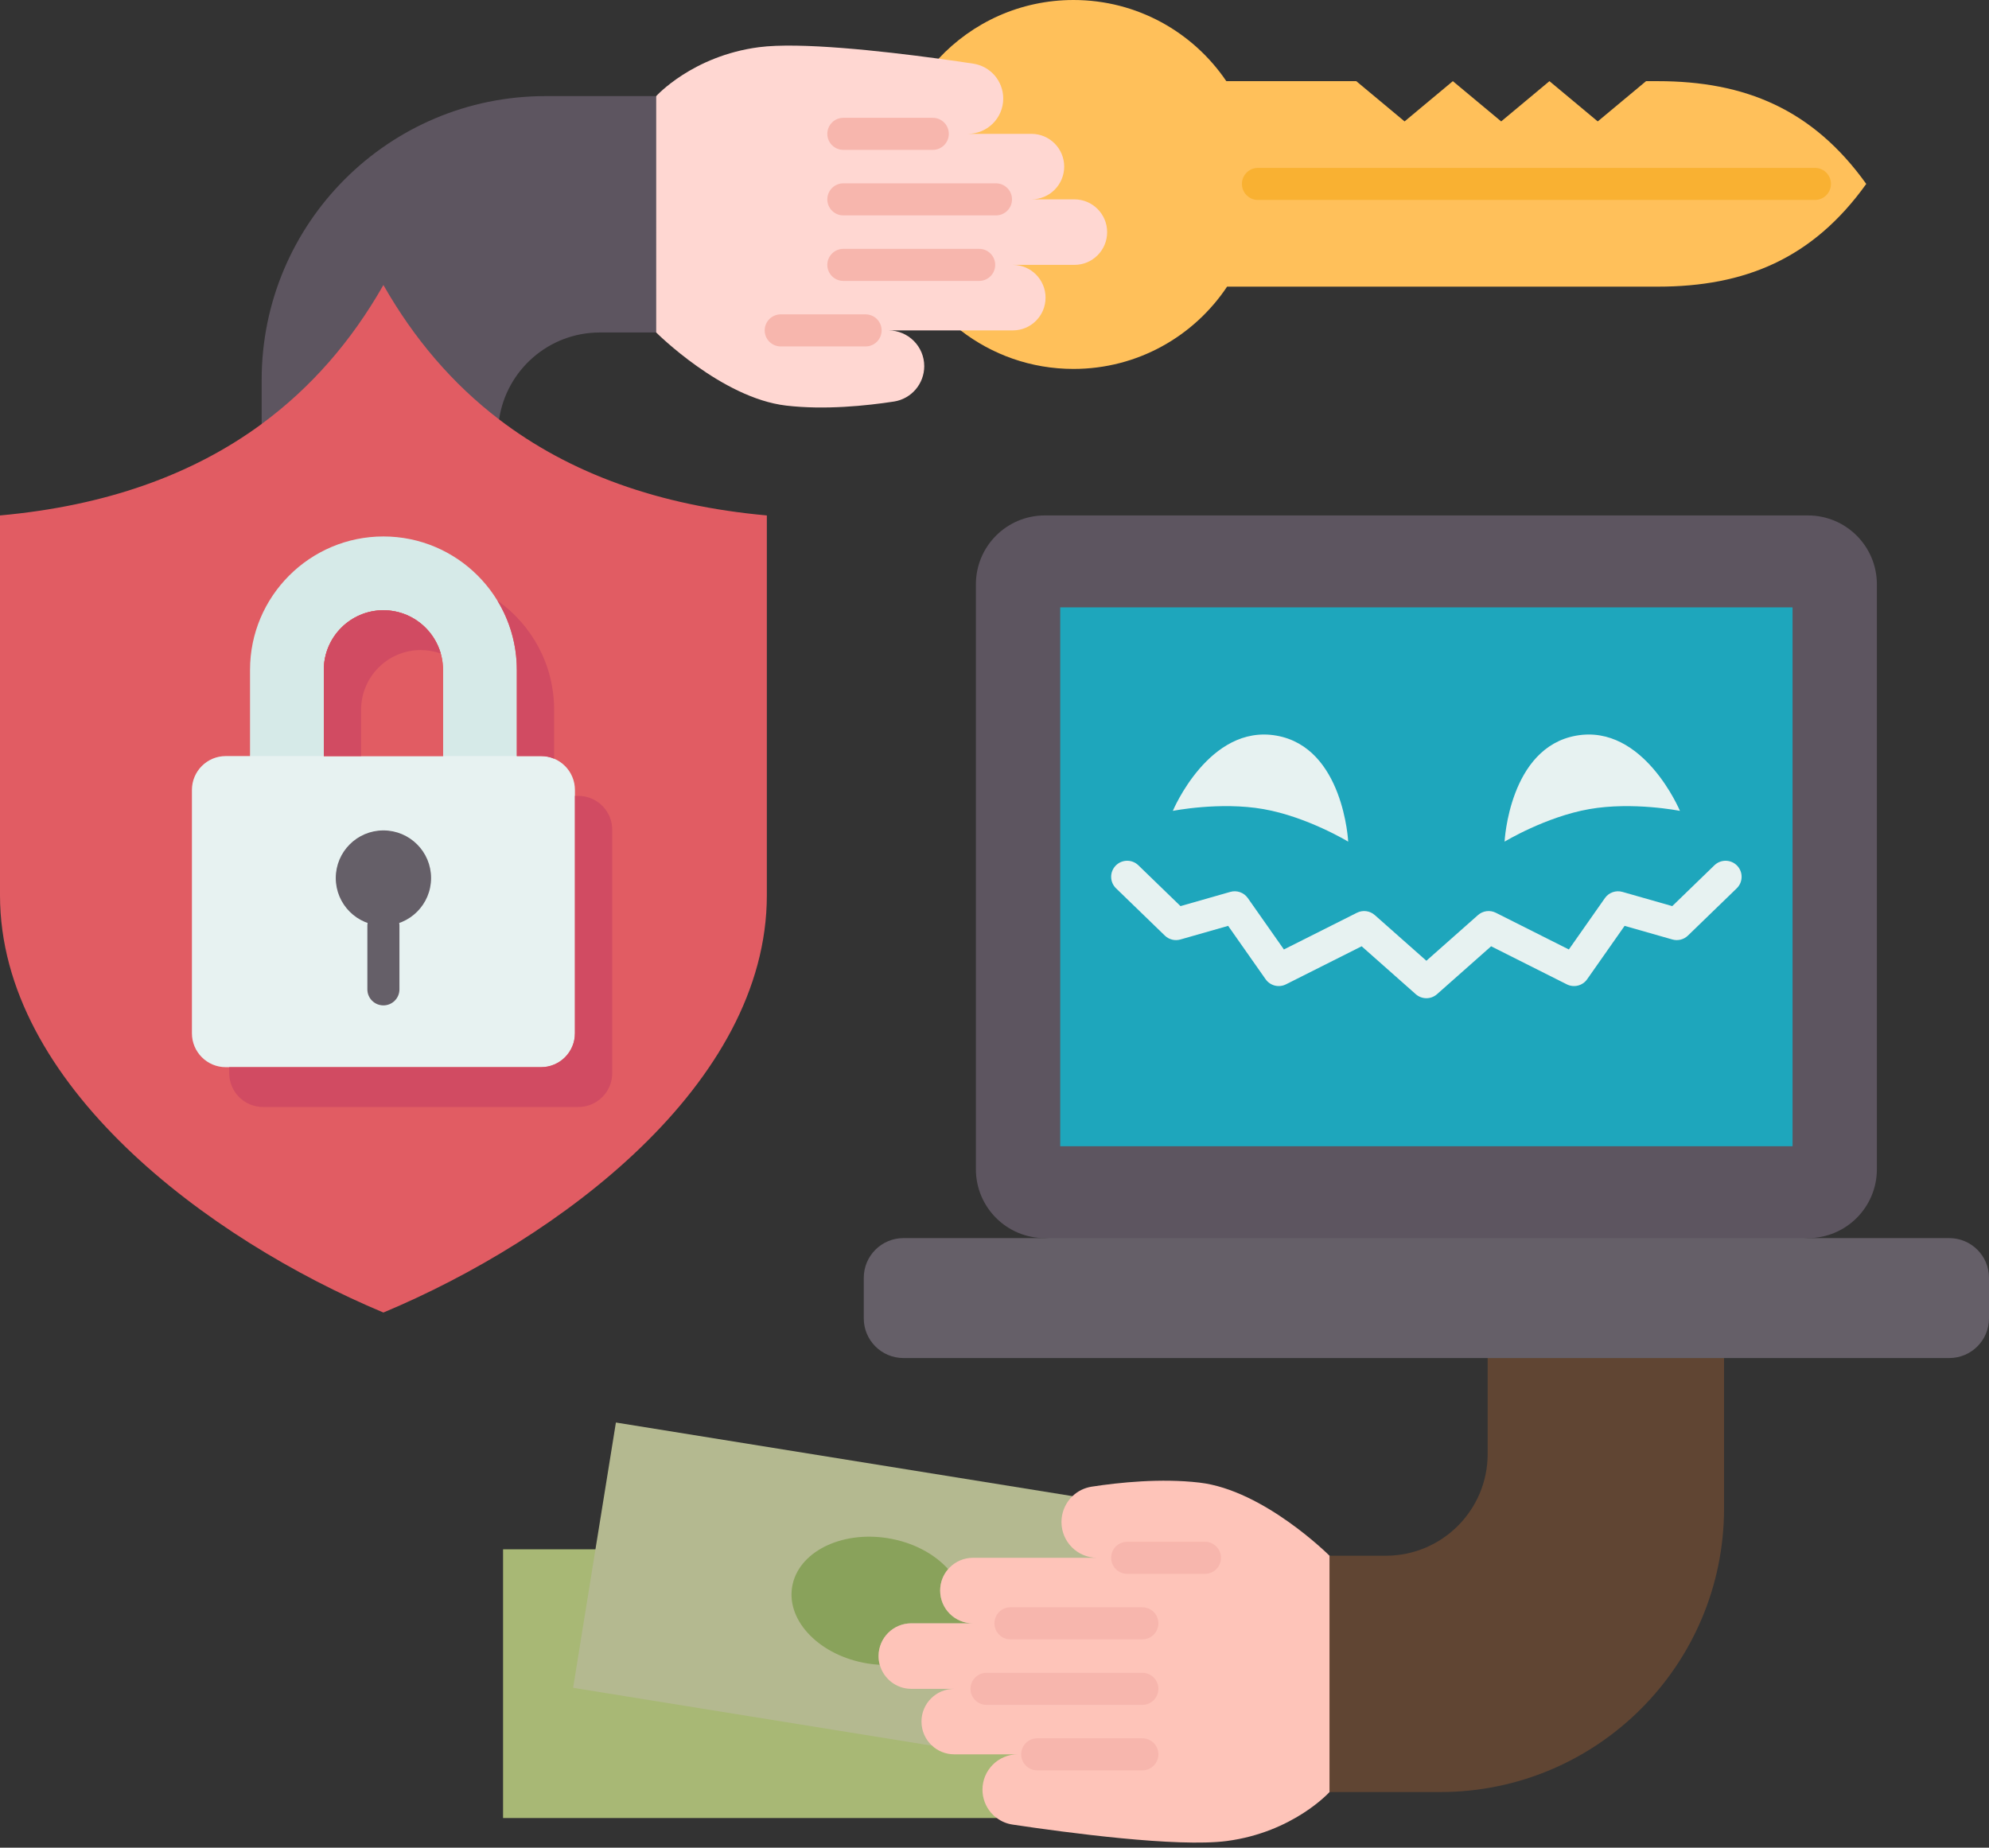
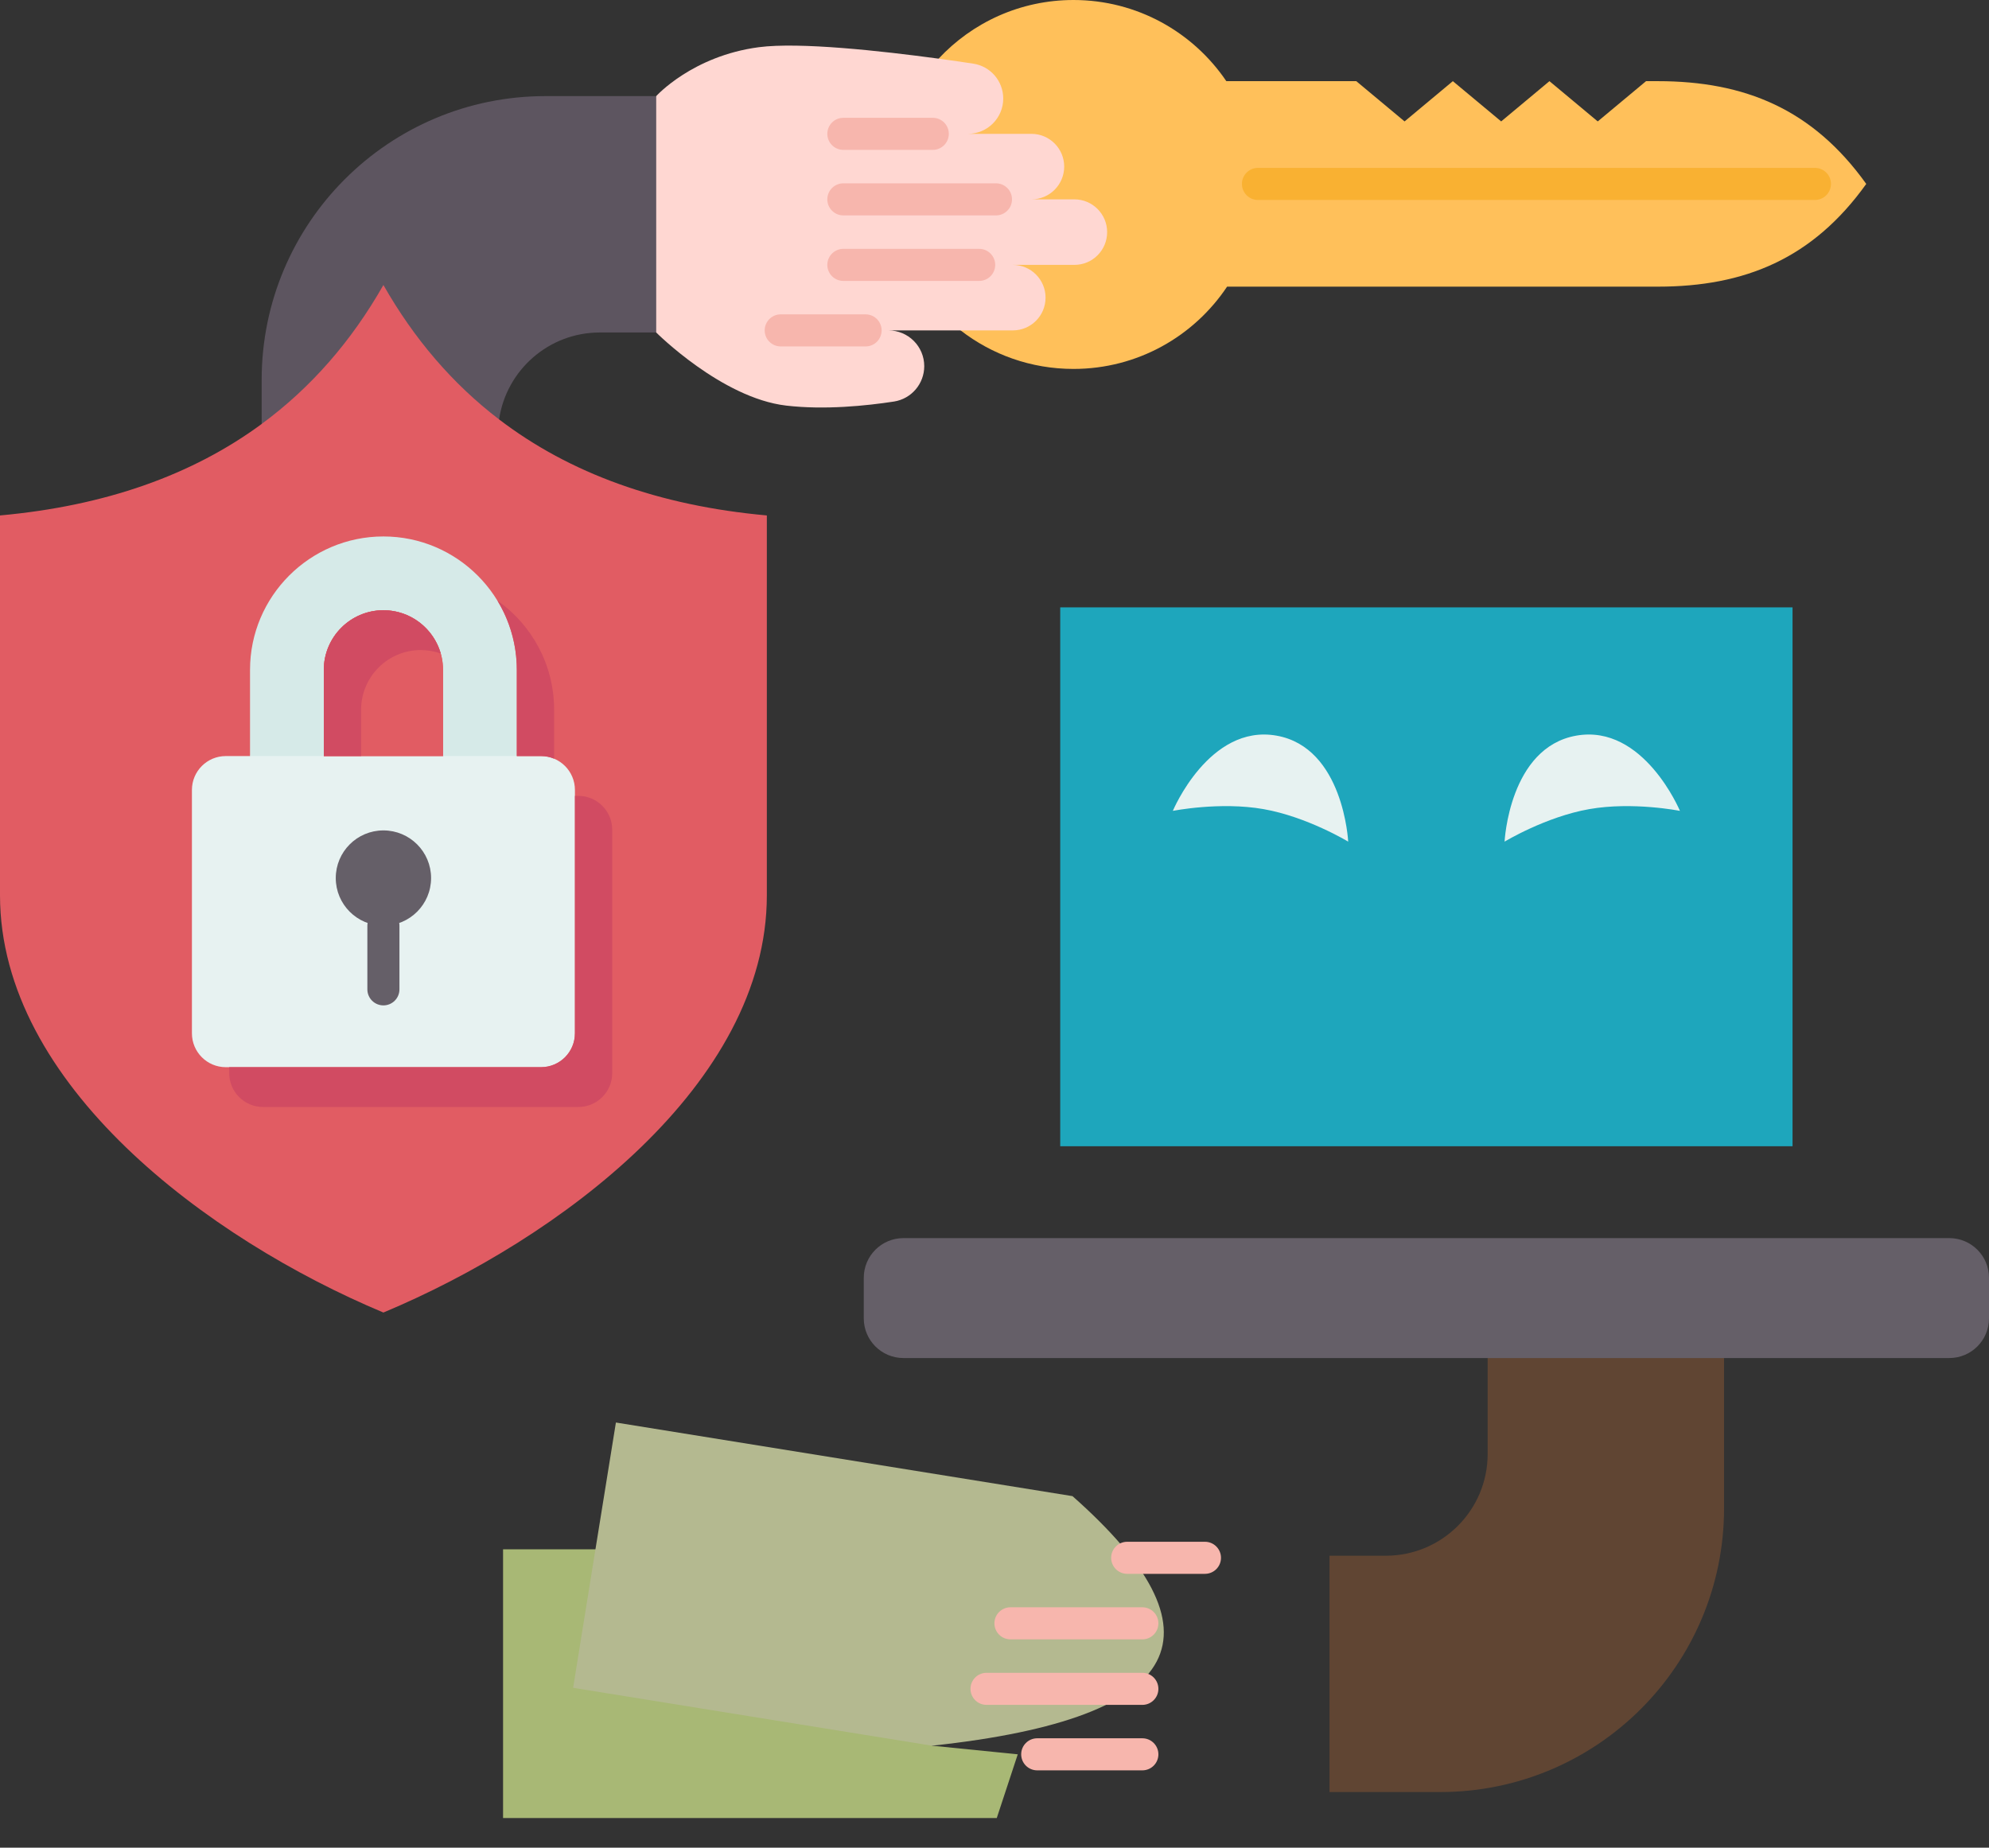
<svg xmlns="http://www.w3.org/2000/svg" height="460.8" preserveAspectRatio="xMidYMid meet" version="1.0" viewBox="0.0 0.0 496.0 460.8" width="496.0" zoomAndPan="magnify">
  <rect x="0.0" y="0.0" width="496.0" height="460.8" fill="#333333" stroke="none" />
  <g>
    <g>
      <path d="M232.43 435.37L195.683 378.116 148.49 386.39 125.45 386.39 125.45 453.41 248.56 453.41 248.57 453.4 253.8 437.52z" fill="#a8b875" />
    </g>
    <g>
      <path d="M153.59,354.77l-5.1,31.62l-5.57,34.54l89.51,14.44c64.428-6.912,73.295-28.395,35.02-62.24 L153.59,354.77z" fill="#b4b990" />
    </g>
    <g>
-       <path d="M242.62,404.85h-15.36c-2.26,0-4.3,0.91-5.78,2.39c-1.48,1.48-2.39,3.52-2.39,5.78 c0,0.75,0.1,1.48,0.3,2.18c-1-0.06-2-0.17-3.02-0.33c-11.8-1.91-20.24-10.44-18.84-19.07c1.39-8.63,12.08-14.08,23.88-12.18 c6.29,1.02,11.63,3.92,15.03,7.72c-1.25,1.43-1.99,3.31-1.99,5.34C234.45,401.19,238.1,404.85,242.62,404.85z" fill="#89a25b" />
-     </g>
+       </g>
    <g>
      <path d="M413.39,20.24h-2.91l-12.05,10.04l-12.04-10.04l-12.04,10.04L362.3,20.24l-12.04,10.04l-12.04-10.04 h-32.41C297.54,8.03,283.56,0,267.7,0c-13.29,0-25.24,5.63-33.64,14.63c-23.905,28.985-19.649,50.973,5.49,67.77 c7.78,6.03,17.54,9.61,28.15,9.61c15.98,0,30.05-8.15,38.3-20.52h107.39c21.68,0,38.63-6.94,52-25.62 C452.02,27.19,435.07,20.24,413.39,20.24z" fill="#ffc05a" />
    </g>
    <g>
-       <path d="M273.62,388.51c-4.93,0-8.92-4-8.92-8.92c0-2.2,0.8-4.24,2.14-5.81c0.19-0.22,0.39-0.44,0.61-0.65 c1.27-1.22,2.92-2.07,4.78-2.36c6.83-1.05,17.28-2.14,26.91-1.01c16.08,1.89,32.4,18.23,32.4,18.23 c17.79,18.594,16.057,38.343,0,58.94c0,0-9.02,10.03-25.62,12.21c-12.36,1.62-40.06-2.1-53.43-4.1c-1.46-0.22-2.8-0.79-3.92-1.64 c-0.53-0.37-1.01-0.82-1.44-1.32c-1.33-1.55-2.13-3.57-2.13-5.75c0-4.86,3.94-8.81,8.8-8.81h-15.84c-2.13,0-4.07-0.81-5.53-2.15 c-1.62-1.49-2.64-3.63-2.64-6.02c0-2.26,0.91-4.3,2.39-5.77c1.48-1.48,3.52-2.39,5.78-2.39h-10.7c-3.75,0-6.92-2.54-7.87-5.99 c-0.2-0.7-0.3-1.43-0.3-2.18c0-2.26,0.91-4.3,2.39-5.78c1.48-1.48,3.52-2.39,5.78-2.39h15.36c-4.52,0-8.17-3.66-8.17-8.17 c0-2.03,0.74-3.91,1.99-5.34c0.12-0.15,0.26-0.3,0.4-0.44c1.48-1.47,3.52-2.39,5.78-2.39H273.62z" fill="#fec4b9" />
-     </g>
+       </g>
    <g>
      <path d="M252.56,66.06c4.51,0,8.17,3.66,8.17,8.17c0,2.26-0.91,4.3-2.39,5.78 c-1.48,1.48-3.52,2.39-5.78,2.39h-13.01h-18c4.93,0,8.93,3.99,8.93,8.92c0,2.19-0.8,4.23-2.14,5.8s-3.23,2.68-5.4,3.02 c-6.83,1.05-17.28,2.14-26.91,1.01c-16.08-1.89-32.39-18.23-32.39-18.23c-23.498-18.203-20.455-38.041,0-58.95 c0,0,9.01-10.02,25.61-12.2c10.09-1.32,30.42,0.91,44.81,2.86c3.24,0.44,6.17,0.87,8.62,1.24c2.16,0.32,4.03,1.41,5.37,2.96 c1.33,1.56,2.13,3.57,2.13,5.75c0,4.86-3.95,8.8-8.81,8.8h15.84c4.51,0,8.17,3.66,8.17,8.17c0,2.26-0.92,4.3-2.39,5.78 c-1.48,1.48-3.53,2.39-5.78,2.39h10.71c4.51,0,8.17,3.66,8.17,8.17c0,2.26-0.91,4.3-2.39,5.78c-1.48,1.48-3.52,2.39-5.78,2.39 H252.56z" fill="#ffd7d2" />
    </g>
    <g>
      <path d="M429.93,338.69l0,37.46c0,39.09-31.69,70.78-70.79,70.78h-27.6v-58.94h14.05 c14.02,0,25.39-11.37,25.39-25.39l0-23.91C390.296,318.945,409.94,318.555,429.93,338.69z" fill="#604533" />
    </g>
    <g>
      <path d="M136.03,23.97c-39.09,0-70.78,31.69-70.78,70.79v10.97l59.21-1.13 c1.8-12.26,12.36-21.68,25.12-21.68h14.06V23.97H136.03z" fill="#5d5560" />
    </g>
    <g>
-       <path d="M468.04,145.73V291.6c0,9.49-7.69,17.18-17.18,17.18c-62.168,7.649-125.678,7.233-190.32,0 c-9.49,0-17.18-7.69-17.18-17.18V145.73c0-9.49,7.69-17.18,17.18-17.18h190.32C460.35,128.55,468.04,136.24,468.04,145.73z" fill="#5d5560" />
-     </g>
+       </g>
    <g>
      <path d="M496,318.68v10.12c0,5.46-4.43,9.89-9.9,9.89h-56.17h-58.95H225.29c-5.46,0-9.89-4.43-9.89-9.89 v-10.12c0-5.47,4.43-9.9,9.89-9.9h35.25h190.32h35.24C491.57,308.78,496,313.21,496,318.68z" fill="#655f68" />
    </g>
    <g>
      <path d="M447.01,151.47v134.4H264.39v-134.4H447.01z" fill="#1ea6bc" />
    </g>
    <g>
      <path d="M418.93,202.23c0,0-11.76-2.35-22.61-0.44c-10.86,1.9-21.12,8.11-21.12,8.11s1.14-23.5,17.9-26.44 C409.87,180.52,418.93,202.23,418.93,202.23z" fill="#e7f2f1" />
    </g>
    <g>
      <path d="M318.3,183.46c16.76,2.94,17.9,26.44,17.9,26.44s-10.26-6.21-21.12-8.11 c-10.85-1.91-22.61,0.44-22.61,0.44S301.53,180.52,318.3,183.46z" fill="#e7f2f1" />
    </g>
    <g>
      <path d="M191.23,128.55v94.72c0,47.17-51.84,85.75-95.62,104.07C51.84,309.02,0,270.44,0,223.27v-94.72 c26.17-2.37,47.88-10.03,65.25-22.81v-0.01c12.26-9.02,22.37-20.59,30.36-34.65c7.67,13.47,17.27,24.67,28.85,33.52 C142.08,118.06,164.29,126.11,191.23,128.55z" fill="#e15c63" />
    </g>
    <g>
      <path d="M143.37,197.01v60.69c0,4.67-3.78,8.45-8.45,8.45H56.31c-4.67,0-8.45-3.78-8.45-8.45v-60.69 c0-4.67,3.78-8.45,8.45-8.45l6.04,0c7.866-14.299,13.95-13.896,18.4,0h29.73c6.608-7.323,12.721-7.007,18.4,0l6.04,0 C139.59,188.56,143.37,192.34,143.37,197.01z" fill="#e7f2f1" />
    </g>
    <g>
      <path d="M128.88,167.06v21.5h-18.4v-21.5c0-8.2-6.67-14.87-14.87-14.87c-8.19,0-14.86,6.67-14.86,14.87v21.5 h-18.4v-21.5c0-18.34,14.92-33.27,33.26-33.27C113.96,133.79,128.88,148.72,128.88,167.06z" fill="#d6eae8" />
    </g>
    <g>
      <path d="M110.48,167.06v21.5H80.75v-21.5c0-8.2,6.67-14.87,14.86-14.87 C103.81,152.19,110.48,158.86,110.48,167.06z" fill="#e15c63" />
    </g>
    <g>
      <path d="M95.61,207.1c6.57,0,11.89,5.32,11.89,11.88s-5.32,11.88-11.89,11.88 c-6.56,0-11.88-5.32-11.88-11.88S89.05,207.1,95.61,207.1z" fill="#655f68" />
    </g>
    <g>
      <path d="M138.18,176.99v12.23c-1-0.43-2.1-0.66-3.26-0.66h-6.04v-21.5c0-6.32-1.77-12.24-4.84-17.28 C132.59,155.81,138.18,165.76,138.18,176.99z" fill="#d14b62" />
    </g>
    <g>
      <path d="M95.61,152.19c6.79,0,12.52,4.57,14.3,10.79c-1.56-0.55-3.25-0.86-5-0.86 c-8.19,0-14.86,6.67-14.86,14.87v11.57h-9.3v-21.5C80.75,158.86,87.42,152.19,95.61,152.19z" fill="#d14b62" />
    </g>
    <g>
      <path d="M152.67,206.94v60.69c0,4.67-3.78,8.45-8.45,8.45H65.61c-4.67,0-8.45-3.78-8.45-8.45v-1.48h77.76 c4.67,0,8.45-3.78,8.45-8.45v-59.21h0.85C148.89,198.49,152.67,202.27,152.67,206.94z" fill="#d14b62" />
    </g>
    <g>
-       <path d="M427.526,215.797l-10.511,10.183l-12.428-3.546c-1.638-0.467-3.394,0.154-4.372,1.55l-8.986,12.811 l-18.213-9.158c-1.461-0.734-3.225-0.506-4.448,0.579L355.7,239.608l-12.869-11.393c-1.225-1.084-2.987-1.313-4.448-0.579 l-18.214,9.158l-8.995-12.813c-0.979-1.395-2.73-2.016-4.372-1.548l-12.418,3.546l-10.511-10.183 c-1.584-1.536-4.119-1.498-5.656,0.09c-1.537,1.586-1.497,4.119,0.09,5.656l12.17,11.79c1.027,0.995,2.508,1.364,3.882,0.973 l11.903-3.398l9.345,13.311c1.14,1.624,3.301,2.167,5.07,1.275l18.88-9.493l13.492,11.945c0.757,0.67,1.704,1.005,2.651,1.005 s1.895-0.335,2.651-1.005L371.843,236l18.88,9.493c1.774,0.892,3.932,0.349,5.071-1.277l9.336-13.31l11.912,3.399 c1.376,0.391,2.854,0.021,3.881-0.974l12.17-11.79c1.587-1.537,1.627-4.07,0.09-5.656 C431.645,214.299,429.112,214.261,427.526,215.797z" fill="#e7f2f1" />
-     </g>
+       </g>
    <g>
      <path d="M300.48,384.51H281.09c-2.209,0-4,1.791-4,4s1.791,4,4,4h19.391c2.209,0,4-1.791,4-4 S302.689,384.51,300.48,384.51z" fill="#f7b6ad" />
    </g>
    <g>
      <path d="M284.87,400.85h-32.89c-2.209,0-4,1.791-4,4s1.791,4,4,4h32.89c2.209,0,4-1.791,4-4 S287.079,400.85,284.87,400.85z" fill="#f7b6ad" />
    </g>
    <g>
      <path d="M284.87,417.19h-38.857c-2.209,0-4,1.791-4,4s1.791,4,4,4h38.857c2.209,0,4-1.791,4-4 S287.079,417.19,284.87,417.19z" fill="#f7b6ad" />
    </g>
    <g>
      <path d="M284.87,433.52h-26.215c-2.209,0-4,1.791-4,4s1.791,4,4,4h26.215c2.209,0,4-1.791,4-4 S287.079,433.52,284.87,433.52z" fill="#f7b6ad" />
    </g>
    <g>
      <path d="M215.852,78.4H194.69c-2.209,0-4,1.791-4,4s1.791,4,4,4h21.161c2.209,0,4-1.791,4-4 S218.061,78.4,215.852,78.4z" fill="#f7b6ad" />
    </g>
    <g>
      <path d="M210.31,70.06h33.866c2.209,0,4-1.791,4-4s-1.791-4-4-4H210.31c-2.209,0-4,1.791-4,4 S208.101,70.06,210.31,70.06z" fill="#f7b6ad" />
    </g>
    <g>
      <path d="M210.31,53.72h38.056c2.209,0,4-1.791,4-4s-1.791-4-4-4H210.31c-2.209,0-4,1.791-4,4 S208.101,53.72,210.31,53.72z" fill="#f7b6ad" />
    </g>
    <g>
      <path d="M210.31,37.38h22.297c2.209,0,4-1.791,4-4s-1.791-4-4-4H210.31c-2.209,0-4,1.791-4,4 S208.101,37.38,210.31,37.38z" fill="#f7b6ad" />
    </g>
    <g>
      <path d="M95.61,226.86c-2.209,0-4,1.791-4,4v15.88c0,2.209,1.791,4,4,4s4-1.791,4-4v-15.88 C99.61,228.651,97.819,226.86,95.61,226.86z" fill="#655f68" />
    </g>
    <g>
      <path d="M452.592,41.87H313.7c-2.209,0-4,1.791-4,4s1.791,4,4,4h138.892c2.209,0,4-1.791,4-4 S454.801,41.87,452.592,41.87z" fill="#f9b132" />
    </g>
  </g>
</svg>